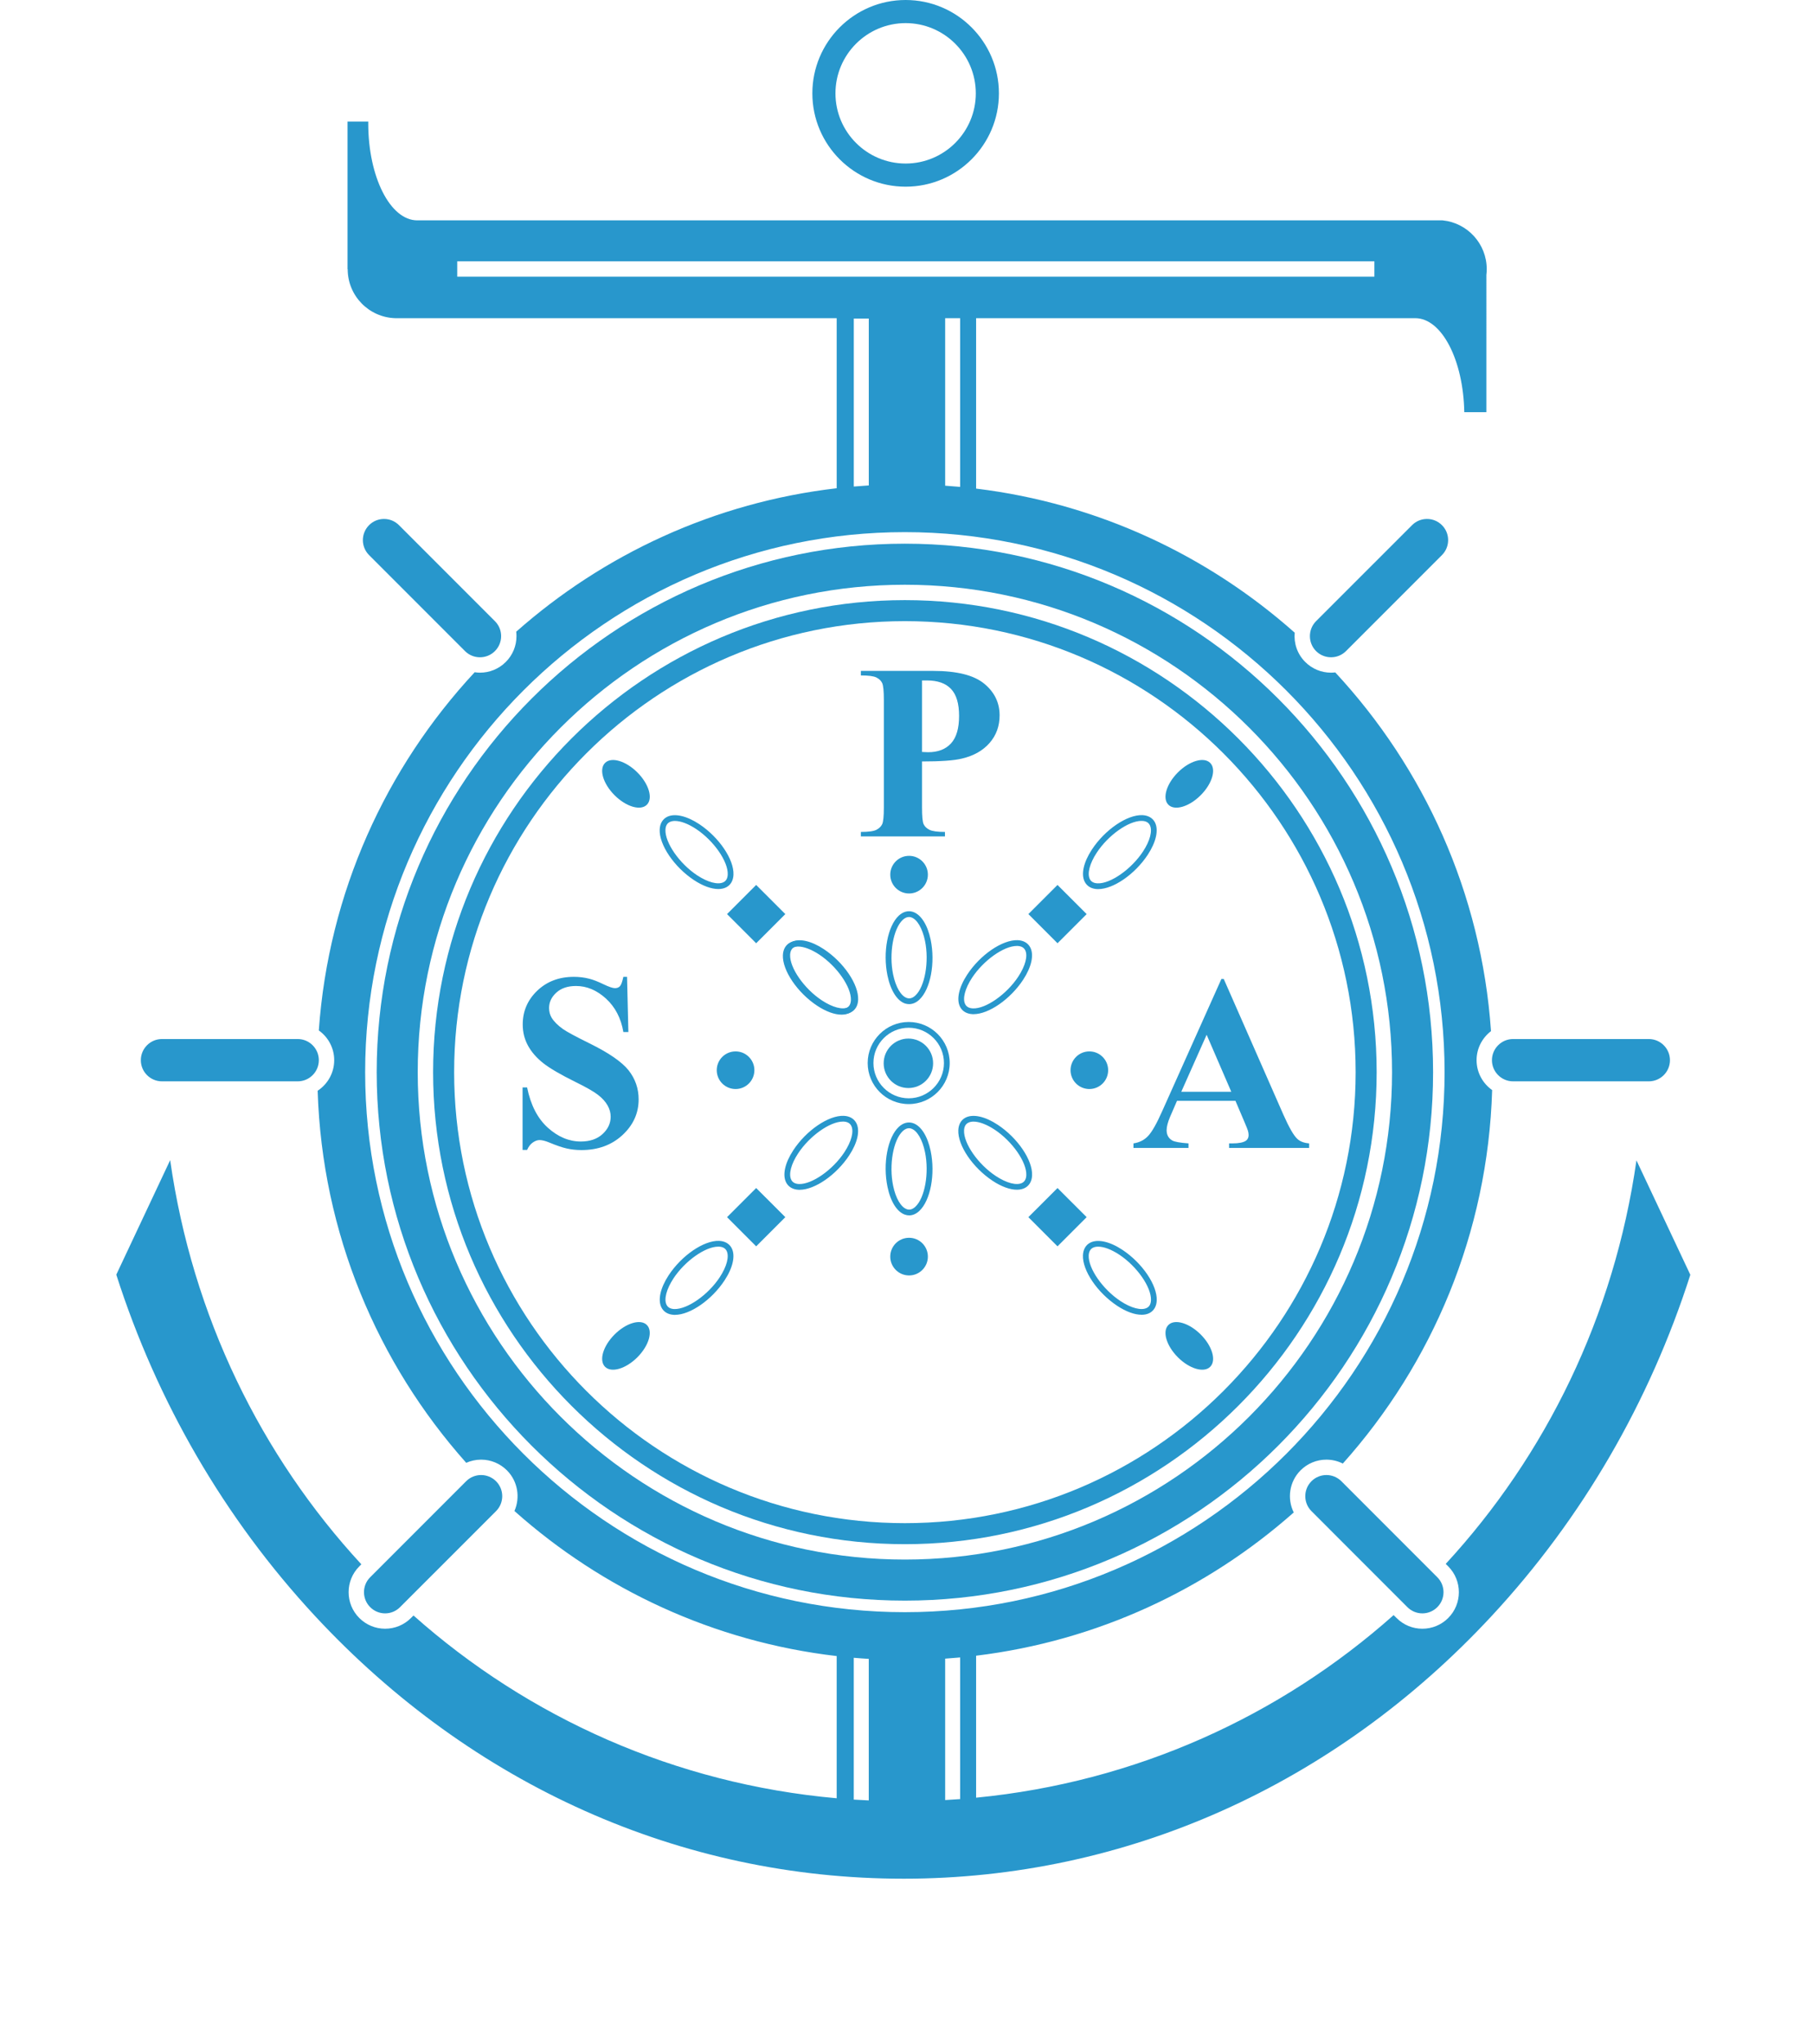
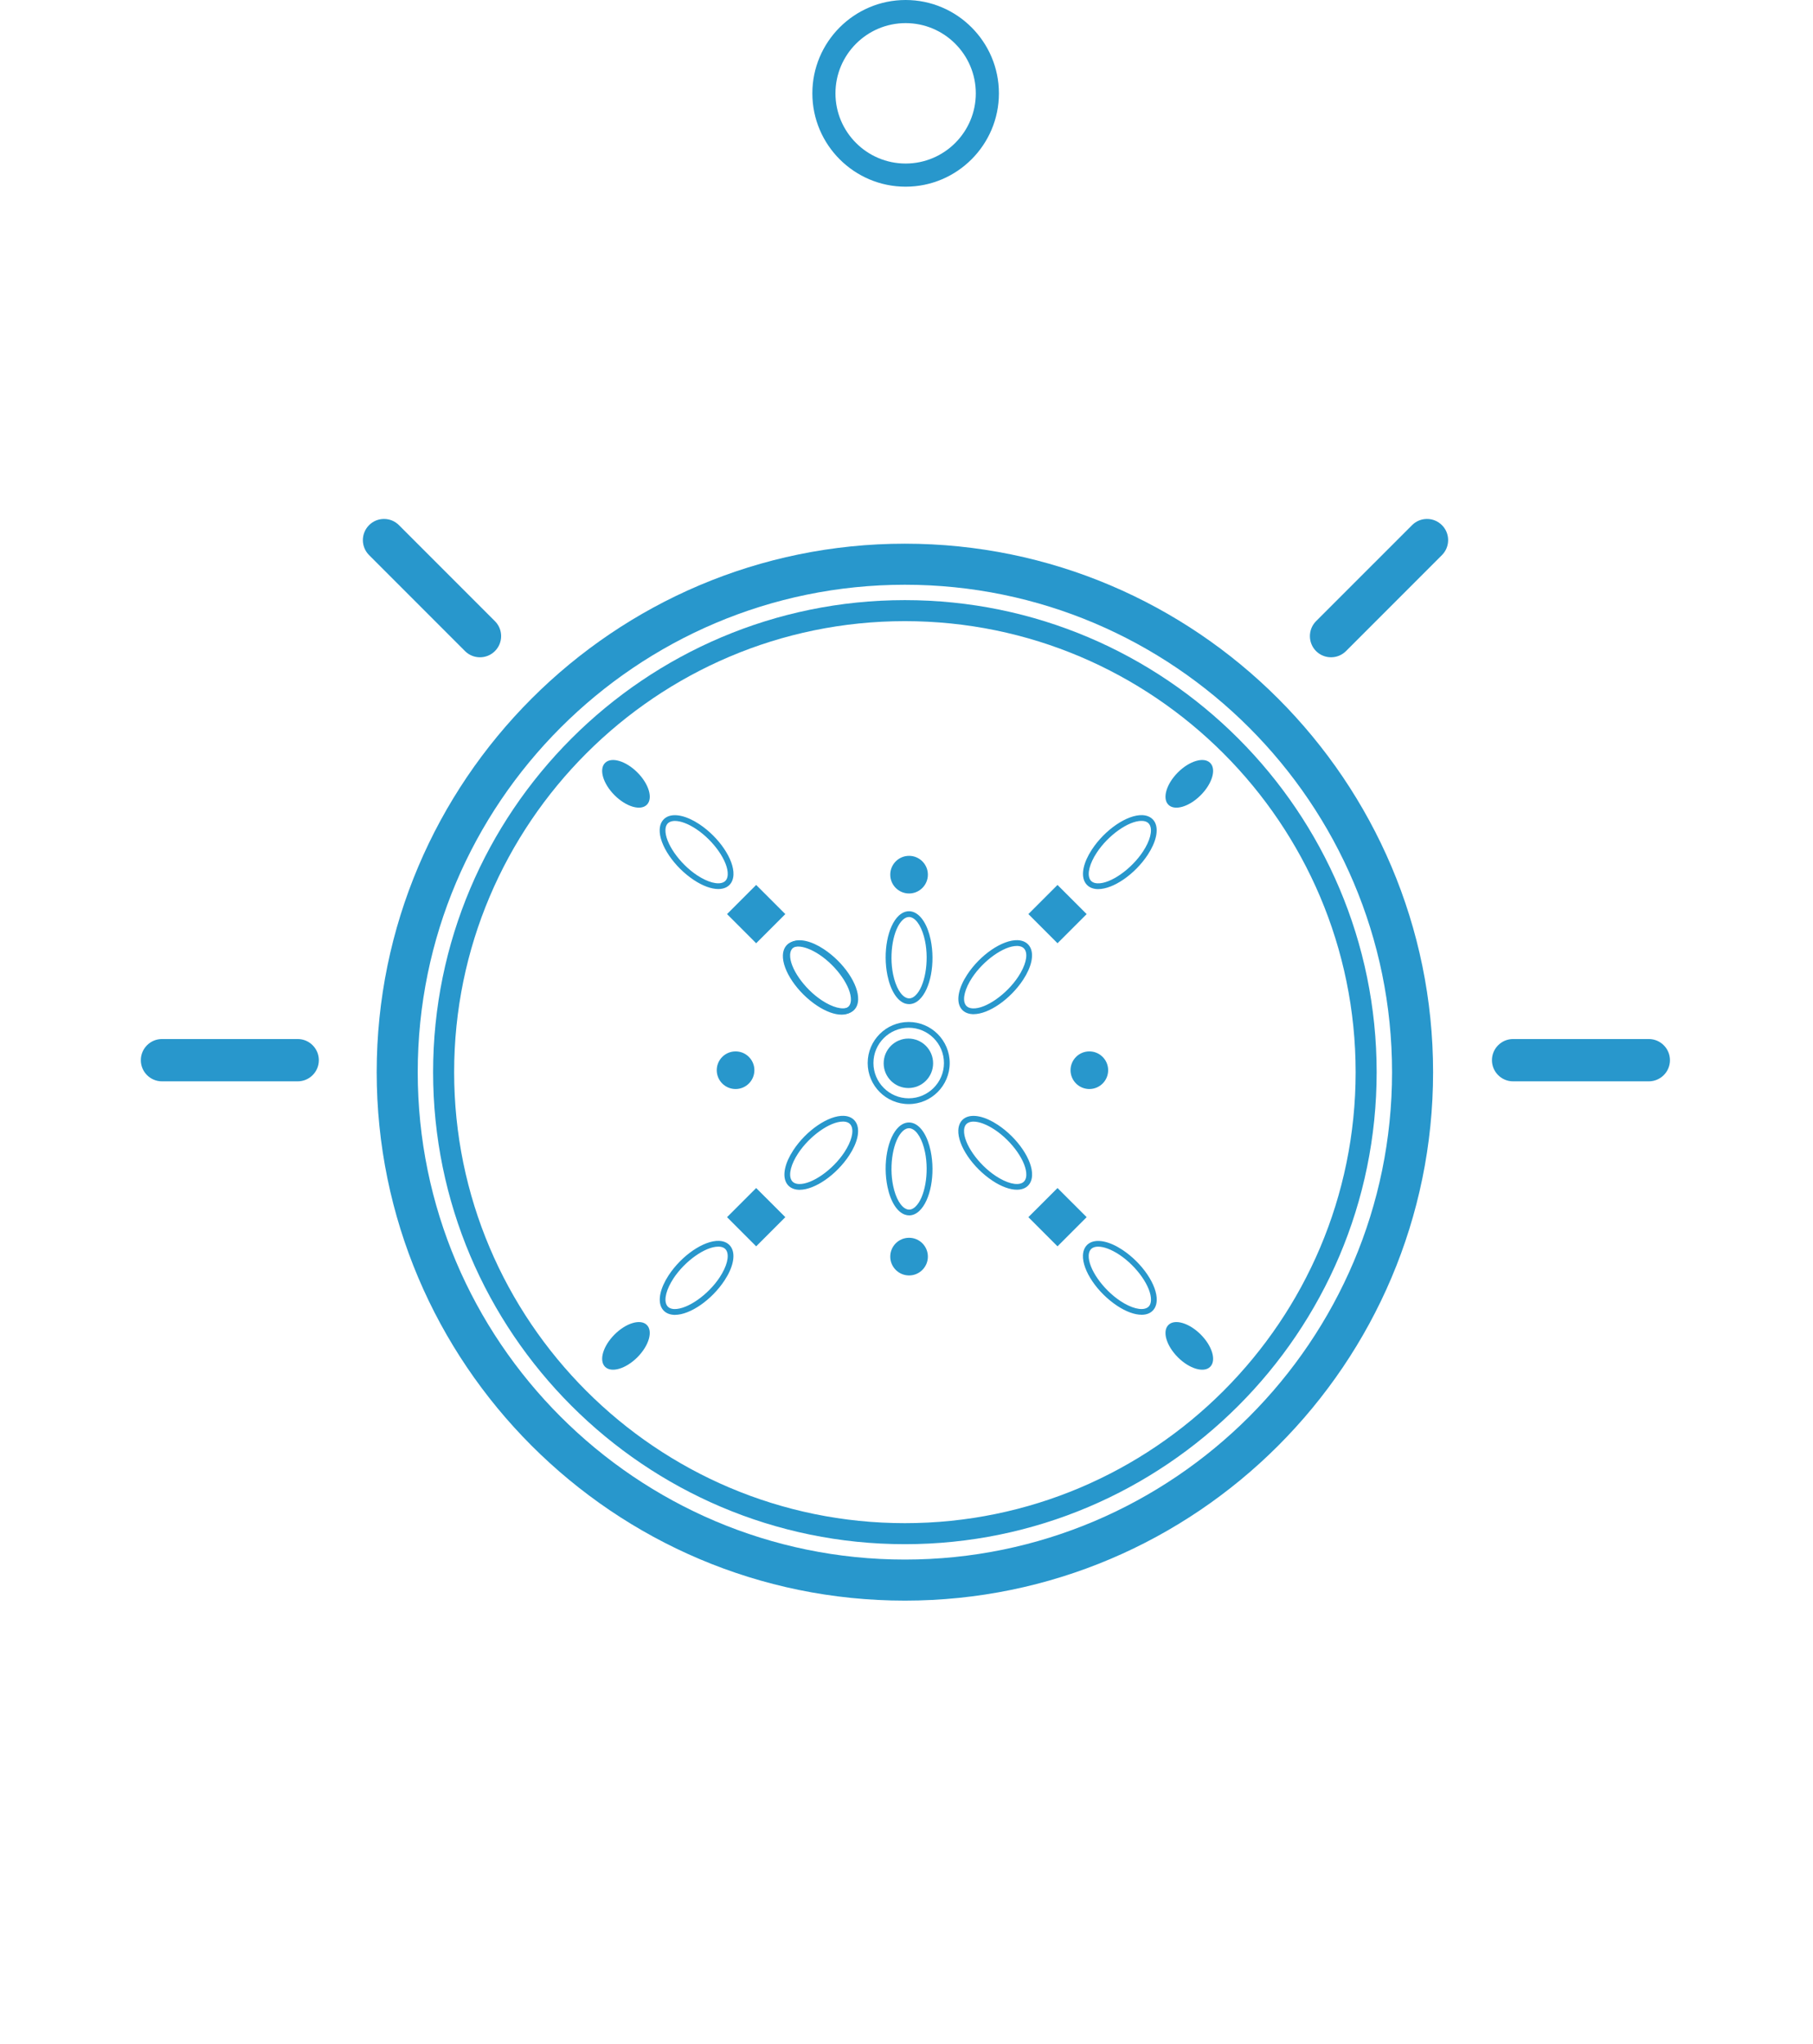
<svg xmlns="http://www.w3.org/2000/svg" width="71" height="80" viewBox="0 0 71 80">
  <g fill="none" fill-rule="evenodd">
    <g>
      <g>
        <g>
          <path fill="#2897CC" d="M36.337 34.234c0 .407-.33.737-.736.737-.408 0-.737-.33-.737-.737 0-.406.33-.736.737-.736.406 0 .736.33.736.736M36.337 49.184c0 .407-.33.737-.736.737-.408 0-.737-.33-.737-.737s.33-.737.737-.737c.406 0 .736.33.736.737M29.543 41.888c0 .407-.33.737-.736.737-.408 0-.738-.33-.738-.737 0-.406.33-.736.738-.736.406 0 .736.33.736.736M43.397 41.888c0 .407-.33.737-.736.737-.407 0-.737-.33-.737-.737 0-.406.33-.736.737-.736.406 0 .736.33.736.736M41.414 48.782L40.273 47.64 41.414 46.5 42.555 47.64zM29.613 48.782L28.472 47.64 29.613 46.5 30.754 47.64zM30.754 35.778L29.613 36.919 28.472 35.778 29.613 34.637zM41.414 36.919L40.273 35.778 41.414 34.637 42.555 35.778zM24.96 30.233c.452.451.62 1.018.372 1.265-.247.246-.812.08-1.265-.373-.452-.452-.618-1.018-.372-1.264.247-.247.813-.08 1.265.372M47.021 31.125c-.452.453-1.018.62-1.265.373-.246-.246-.08-.813.372-1.265.452-.453 1.019-.619 1.265-.372.247.246.08.812-.372 1.264M24.96 53.125c-.452.452-1.018.618-1.265.372-.246-.247-.08-.813.373-1.265.452-.452 1.017-.618 1.264-.372.246.247.08.812-.372 1.265M47.021 52.232c.453.452.619 1.018.372 1.265-.246.246-.813.08-1.265-.372-.452-.452-.618-1.018-.372-1.265.247-.247.813-.08 1.265.372M28.13 34.797c-.27 0-.606-.12-.954-.35-.777-.513-1.366-1.383-1.342-1.98.01-.228.112-.403.287-.493.295-.15.767-.044 1.263.283.776.514 1.365 1.384 1.34 1.98-.009.229-.11.404-.285.493-.089.046-.193.067-.309.067m-1.698-2.665c-.08 0-.15.014-.208.044-.103.052-.157.153-.164.3-.02.509.547 1.325 1.24 1.783.422.278.818.382 1.036.27.102-.052.157-.153.163-.3.021-.508-.547-1.325-1.24-1.783-.309-.204-.605-.314-.827-.314M32.955 39.714c-.271 0-.607-.12-.955-.35-.777-.514-1.365-1.383-1.341-1.98.01-.229.111-.403.286-.493.294-.15.766-.045 1.262.283.776.514 1.366 1.383 1.342 1.98-.01.228-.11.404-.286.493-.088.045-.193.067-.308.067m-1.699-2.666c-.08 0-.15.015-.208.044-.102.052-.157.154-.163.302-.022.507.547 1.323 1.24 1.781.421.279.818.383 1.035.271.103-.053.157-.153.163-.301.021-.508-.547-1.324-1.24-1.783-.31-.204-.605-.314-.827-.314" transform="translate(-29 -4536) translate(-1 4513) translate(30 23)" />
          <path fill="#2897CC" d="M33.012 39.692c-.27 0-.607-.121-.953-.35-.777-.514-1.367-1.383-1.342-1.98.009-.228.11-.404.286-.493.294-.15.766-.045 1.262.283.777.514 1.367 1.383 1.341 1.98-.008.228-.11.403-.285.492-.089.046-.193.068-.309.068m-1.698-2.666c-.08 0-.151.015-.209.044-.101.052-.156.153-.163.301-.02.508.547 1.324 1.24 1.782.422.279.818.382 1.036.27.101-.052.157-.153.163-.3.02-.508-.547-1.325-1.241-1.782-.309-.205-.604-.315-.826-.315M39.823 46.566c-.27 0-.606-.12-.953-.35-.777-.514-1.367-1.383-1.341-1.98.008-.228.11-.403.285-.493.295-.15.767-.045 1.262.283.778.514 1.367 1.383 1.342 1.98-.009.228-.11.404-.286.493-.088.045-.192.067-.309.067M38.125 43.9c-.08 0-.15.015-.208.045-.102.051-.157.152-.163.3-.021.508.547 1.324 1.24 1.782.42.279.817.383 1.035.272.102-.053.157-.155.163-.302.02-.508-.546-1.324-1.24-1.782-.31-.204-.605-.315-.827-.315M44.706 51.46c-.271 0-.607-.12-.955-.35-.777-.514-1.367-1.383-1.341-1.98.01-.228.11-.402.286-.492.295-.15.766-.046 1.262.283.776.514 1.366 1.383 1.341 1.98-.008.228-.11.403-.285.493-.088.045-.193.067-.308.067m-1.699-2.667c-.08 0-.151.015-.21.045-.1.052-.155.153-.162.3-.02.508.548 1.324 1.241 1.783.42.278.818.382 1.035.27.103-.052.157-.153.163-.3.02-.509-.547-1.325-1.24-1.783-.31-.204-.605-.315-.827-.315M43.007 34.8h-.034c-.228-.009-.403-.11-.493-.285-.152-.294-.047-.766.28-1.263.511-.779 1.378-1.368 1.976-1.347.229.01.404.11.494.285.15.294.046.766-.28 1.263-.502.764-1.347 1.347-1.943 1.347m1.694-2.67c-.509 0-1.304.562-1.752 1.246-.277.422-.38.818-.268 1.036.052.101.154.157.3.162.503.023 1.323-.55 1.78-1.245.277-.42.38-.819.267-1.035-.052-.102-.153-.158-.3-.163H44.7M38.126 39.695h-.034c-.229-.01-.404-.11-.494-.286-.15-.294-.047-.766.28-1.263.511-.778 1.378-1.368 1.977-1.347.228.01.403.11.493.286.151.293.047.765-.28 1.263-.502.763-1.347 1.347-1.942 1.347m1.694-2.67c-.509 0-1.304.563-1.753 1.245-.276.422-.38.819-.268 1.036.053.103.154.157.301.163.503.022 1.323-.55 1.779-1.245.277-.422.38-.819.268-1.036-.053-.102-.154-.157-.301-.163h-.026M31.315 46.57l-.035-.001c-.228-.01-.403-.11-.493-.286-.152-.293-.047-.766.28-1.263.51-.778 1.38-1.369 1.975-1.346.23.009.404.11.494.285.152.293.048.766-.28 1.263-.501.763-1.346 1.347-1.941 1.347m1.693-2.67c-.509 0-1.304.563-1.753 1.246-.277.42-.38.818-.267 1.035.052.102.153.157.3.163.507.018 1.323-.55 1.78-1.245.277-.422.38-.818.267-1.036-.053-.103-.154-.157-.3-.163h-.027M26.432 51.464h-.034c-.228-.01-.403-.11-.493-.286-.151-.294-.046-.766.28-1.263.511-.778 1.38-1.37 1.977-1.347.227.01.403.11.492.285.152.294.048.766-.28 1.263-.501.763-1.346 1.348-1.942 1.348m1.694-2.67c-.508 0-1.304.562-1.753 1.245-.276.421-.38.819-.267 1.036.052.102.154.156.3.162.51.014 1.324-.551 1.78-1.245.277-.422.38-.818.268-1.036-.053-.102-.154-.156-.302-.162h-.026M35.603 39.302c-.051 0-.101-.008-.154-.023-.313-.101-.573-.51-.693-1.092-.19-.911.006-1.944.444-2.35.168-.154.363-.208.55-.147.315.101.575.509.696 1.09.189.913-.007 1.945-.446 2.35-.121.114-.259.172-.397.172m-.007-3.41c-.08 0-.162.037-.242.111-.373.346-.546 1.324-.378 2.138.102.495.31.848.543.922.11.036.22.003.328-.098.373-.345.546-1.325.378-2.138-.103-.494-.31-.848-.543-.922-.03-.01-.056-.014-.086-.014M35.603 47.57c-.051 0-.101-.008-.154-.025-.313-.1-.573-.507-.693-1.09-.19-.912.006-1.944.444-2.35.168-.155.363-.207.55-.147.315.1.575.508.696 1.09.189.912-.007 1.944-.446 2.35-.121.114-.259.173-.397.173m-.007-3.412c-.08 0-.162.038-.242.112-.373.345-.546 1.324-.378 2.138.102.495.31.848.543.922.11.035.22.002.328-.099.373-.344.546-1.324.378-2.137-.103-.494-.31-.848-.543-.922-.03-.01-.056-.014-.086-.014M36.542 41.618c0 .534-.433.968-.968.968-.535 0-.968-.434-.968-.968s.433-.968.968-.968c.535 0 .968.434.968.968" transform="translate(-29 -4536) translate(-1 4513) translate(30 23)" />
          <path fill="#2897CC" d="M35.586 43.214c-.886 0-1.606-.72-1.606-1.607 0-.886.72-1.606 1.606-1.606.886 0 1.606.72 1.606 1.606 0 .886-.72 1.607-1.606 1.607m0-2.987c-.76 0-1.381.618-1.381 1.38 0 .761.62 1.381 1.381 1.381s1.381-.62 1.381-1.38c0-.763-.62-1.381-1.38-1.381M18.21 25.484c.324.323.849.323 1.172 0 .157-.157.243-.365.243-.586 0-.22-.086-.43-.243-.585l-3.758-3.758c-.156-.157-.364-.243-.585-.243-.222 0-.43.086-.586.243-.323.323-.323.848 0 1.171l3.758 3.758zM52.126 25.726c.22 0 .429-.086.585-.242l3.758-3.758c.323-.323.323-.849 0-1.171-.156-.157-.364-.243-.585-.243-.221 0-.43.086-.586.243l-3.759 3.758c-.321.322-.321.848 0 1.171.157.156.366.242.587.242M64.57 40.668h-5.315c-.456 0-.828.372-.828.828 0 .457.372.828.828.828h5.314c.457 0 .829-.37.829-.828 0-.456-.372-.828-.829-.828M11.658 40.668H6.343c-.456 0-.828.372-.828.828 0 .457.372.828.828.828h5.315c.457 0 .828-.37.828-.828 0-.456-.371-.828-.828-.828M35.466 7.307c-2.015 0-3.653-1.639-3.653-3.653C31.813 1.64 33.451 0 35.466 0s3.653 1.64 3.653 3.654c0 2.014-1.638 3.653-3.653 3.653m0-6.402c-1.515 0-2.748 1.233-2.748 2.749 0 1.515 1.233 2.747 2.748 2.747 1.515 0 2.748-1.232 2.748-2.747 0-1.516-1.233-2.749-2.748-2.749" transform="translate(-29 -4536) translate(-1 4513) translate(30 23)" />
          <path fill="#2897CC" d="M35.436 21.28c-11.405 0-20.684 9.279-20.684 20.685 0 11.405 9.279 20.684 20.684 20.684 11.407 0 20.686-9.279 20.686-20.684 0-11.406-9.28-20.685-20.686-20.685m0 39.762c-10.52 0-19.077-8.558-19.077-19.077 0-10.52 8.558-19.078 19.077-19.078 10.52 0 19.079 8.558 19.079 19.078s-8.559 19.077-19.079 19.077" transform="translate(-29 -4536) translate(-1 4513) translate(30 23)" />
          <path fill="#2897CC" d="M35.436 23.489c-10.187 0-18.475 8.288-18.475 18.476 0 10.187 8.288 18.475 18.475 18.475 10.188 0 18.476-8.288 18.476-18.475 0-10.188-8.288-18.476-18.476-18.476m0 36.128c-9.732 0-17.651-7.92-17.651-17.652 0-9.734 7.919-17.653 17.651-17.653 9.734 0 17.653 7.92 17.653 17.653 0 9.733-7.919 17.652-17.653 17.652" transform="translate(-29 -4536) translate(-1 4513) translate(30 23)" />
-           <path fill="#2897CC" d="M24.556 38.234l.052 2.16h-.196c-.092-.543-.32-.978-.68-1.308-.363-.33-.753-.494-1.174-.494-.325 0-.582.086-.772.26-.19.174-.283.374-.283.6 0 .143.033.27.1.382.092.15.24.298.444.444.15.105.495.292 1.037.559.758.373 1.269.725 1.533 1.056.261.332.393.711.393 1.138 0 .54-.212 1.007-.633 1.396-.423.391-.959.587-1.609.587-.203 0-.396-.022-.577-.063-.183-.041-.41-.12-.684-.234-.152-.063-.279-.095-.378-.095-.083 0-.17.032-.262.095-.093.064-.167.16-.225.292h-.177v-2.446h.177c.14.688.41 1.212.81 1.574.4.36.83.542 1.293.542.356 0 .64-.097.853-.292.21-.194.317-.42.317-.678 0-.153-.04-.301-.122-.444-.081-.144-.205-.28-.37-.409-.165-.129-.458-.297-.88-.504-.588-.29-1.011-.537-1.27-.741-.258-.204-.457-.431-.595-.683-.138-.252-.207-.529-.207-.831 0-.516.189-.956.567-1.32.38-.362.857-.543 1.434-.543.21 0 .414.024.612.076.15.038.332.109.547.213.214.103.365.154.451.154.083 0 .149-.025.196-.076.048-.05.092-.173.134-.367h.144zM48.382 43.086h-2.288l-.273.63c-.089.21-.134.384-.134.521 0 .182.073.316.22.401.087.052.298.09.636.115v.177h-2.155v-.177c.232-.035.423-.13.573-.29.15-.157.335-.482.554-.976l2.317-5.17h.092l2.336 5.313c.223.503.405.82.55.951.108.099.261.156.458.172v.177h-3.135v-.177h.13c.251 0 .428-.035.53-.105.07-.051.105-.125.105-.22 0-.057-.01-.116-.028-.176-.007-.03-.055-.149-.144-.359l-.344-.807zm-.163-.354l-.965-2.231-.993 2.231h1.958zM36.108 29.804v1.797c0 .351.02.572.064.662.044.09.12.163.23.217.11.054.311.082.604.082v.176h-3.293v-.176c.3 0 .503-.028.61-.084.106-.056.181-.128.224-.218.043-.089.066-.308.066-.66v-4.203c0-.35-.023-.571-.066-.662-.043-.092-.118-.164-.226-.218-.108-.054-.311-.08-.608-.08v-.178h2.824c.93 0 1.598.166 2.003.498.404.33.606.745.606 1.242 0 .42-.13.78-.392 1.08-.261.299-.62.503-1.08.611-.308.077-.831.114-1.566.114zm0-3.171v2.799c.105.006.184.01.238.01.389 0 .688-.116.899-.347.21-.231.314-.588.314-1.072 0-.481-.103-.833-.314-1.056-.21-.223-.525-.334-.942-.334h-.195zM51.36 57.975c-.324.323-.324.849 0 1.172l3.756 3.757c.157.157.364.244.587.244.22 0 .428-.087.585-.244.323-.322.323-.848 0-1.17l-3.758-3.759c-.161-.16-.374-.242-.585-.242-.213 0-.425.082-.586.242M19.425 57.975c.324.323.324.849 0 1.172l-3.758 3.757c-.157.157-.364.244-.585.244-.22 0-.43-.087-.585-.244-.323-.322-.324-.848-.001-1.17l3.759-3.759c.16-.16.373-.242.585-.242.212 0 .423.082.585.242" transform="translate(-29 -4536) translate(-1 4513) translate(30 23)" />
-           <path fill="#2897CC" d="M35.376 73.533c8.701 0 16.883-3.652 23.04-10.283 3.554-3.827 6.186-8.383 7.78-13.354l-2.11-4.479c-.87 6.104-3.553 11.549-7.469 15.794l.097.097c.557.557.557 1.465 0 2.022-.27.27-.63.419-1.012.419s-.741-.149-1.01-.419l-.116-.114c-4.448 3.957-10.109 6.54-16.35 7.146v-5.557c4.738-.575 9.036-2.596 12.439-5.607-.266-.536-.177-1.203.268-1.649.27-.269.63-.418 1.011-.418.228 0 .446.054.643.153 3.496-3.908 5.679-9.014 5.848-14.618-.368-.26-.61-.687-.61-1.17 0-.464.223-.874.565-1.137-.374-5.403-2.623-10.3-6.099-14.04-.054.005-.11.01-.165.01-.382 0-.742-.15-1.012-.42-.313-.312-.45-.736-.411-1.145-3.41-3.028-7.722-5.063-12.477-5.64v-6.67h17.198c1.037 0 1.883 1.636 1.92 3.68h.865V10.76c.009-.073.014-.148.014-.224 0-.996-.756-1.813-1.726-1.911H16.342c-1.061 0-1.921-1.7-1.921-3.796l.001-.071h-.812v5.778h.006c0 1.04.828 1.886 1.861 1.918h17.289v6.656c-4.782.555-9.12 2.582-12.55 5.615.006.057.01.115.01.173 0 .383-.148.742-.418 1.011-.28.28-.645.42-1.012.42-.069 0-.139-.007-.207-.017-3.474 3.735-5.723 8.624-6.104 14.02.364.258.603.684.603 1.164 0 .5-.258.94-.648 1.196.174 5.58 2.344 10.665 5.818 14.563.18-.08.378-.124.582-.124.382 0 .741.15 1.011.418.43.43.527 1.067.295 1.592 3.441 3.067 7.806 5.118 12.62 5.678v5.566c-6.328-.563-12.071-3.154-16.573-7.154l-.1.1c-.27.27-.629.418-1.012.418-.382 0-.74-.15-1.01-.419-.558-.557-.558-1.465 0-2.022l.08-.08c-3.926-4.25-6.616-9.705-7.487-15.819l-2.11 4.482c1.593 4.973 4.227 9.53 7.782 13.36 6.157 6.63 14.34 10.282 23.04 10.282zm1.638-3.08V64.92c.196-.013.391-.03.587-.047v5.544c-.196.014-.39.027-.587.038zM17.906 10.829h35.917v-.602H17.906v.602zm19.695 1.626v6.602c-.196-.018-.39-.034-.587-.047v-6.555h.587zm-3.578.015v6.53c-.196.012-.392.026-.587.043V12.47h.587zM14.3 41.965c0-11.655 9.48-21.137 21.135-21.137 11.655 0 21.137 9.482 21.137 21.137 0 11.655-9.482 21.136-21.137 21.136-11.654 0-21.135-9.481-21.135-21.136zm19.135 22.921c.195.017.39.032.587.043v5.54c-.196-.008-.392-.02-.587-.032v-5.551z" transform="translate(-29 -4536) translate(-1 4513) translate(30 23)" />
        </g>
      </g>
    </g>
  </g>
</svg>